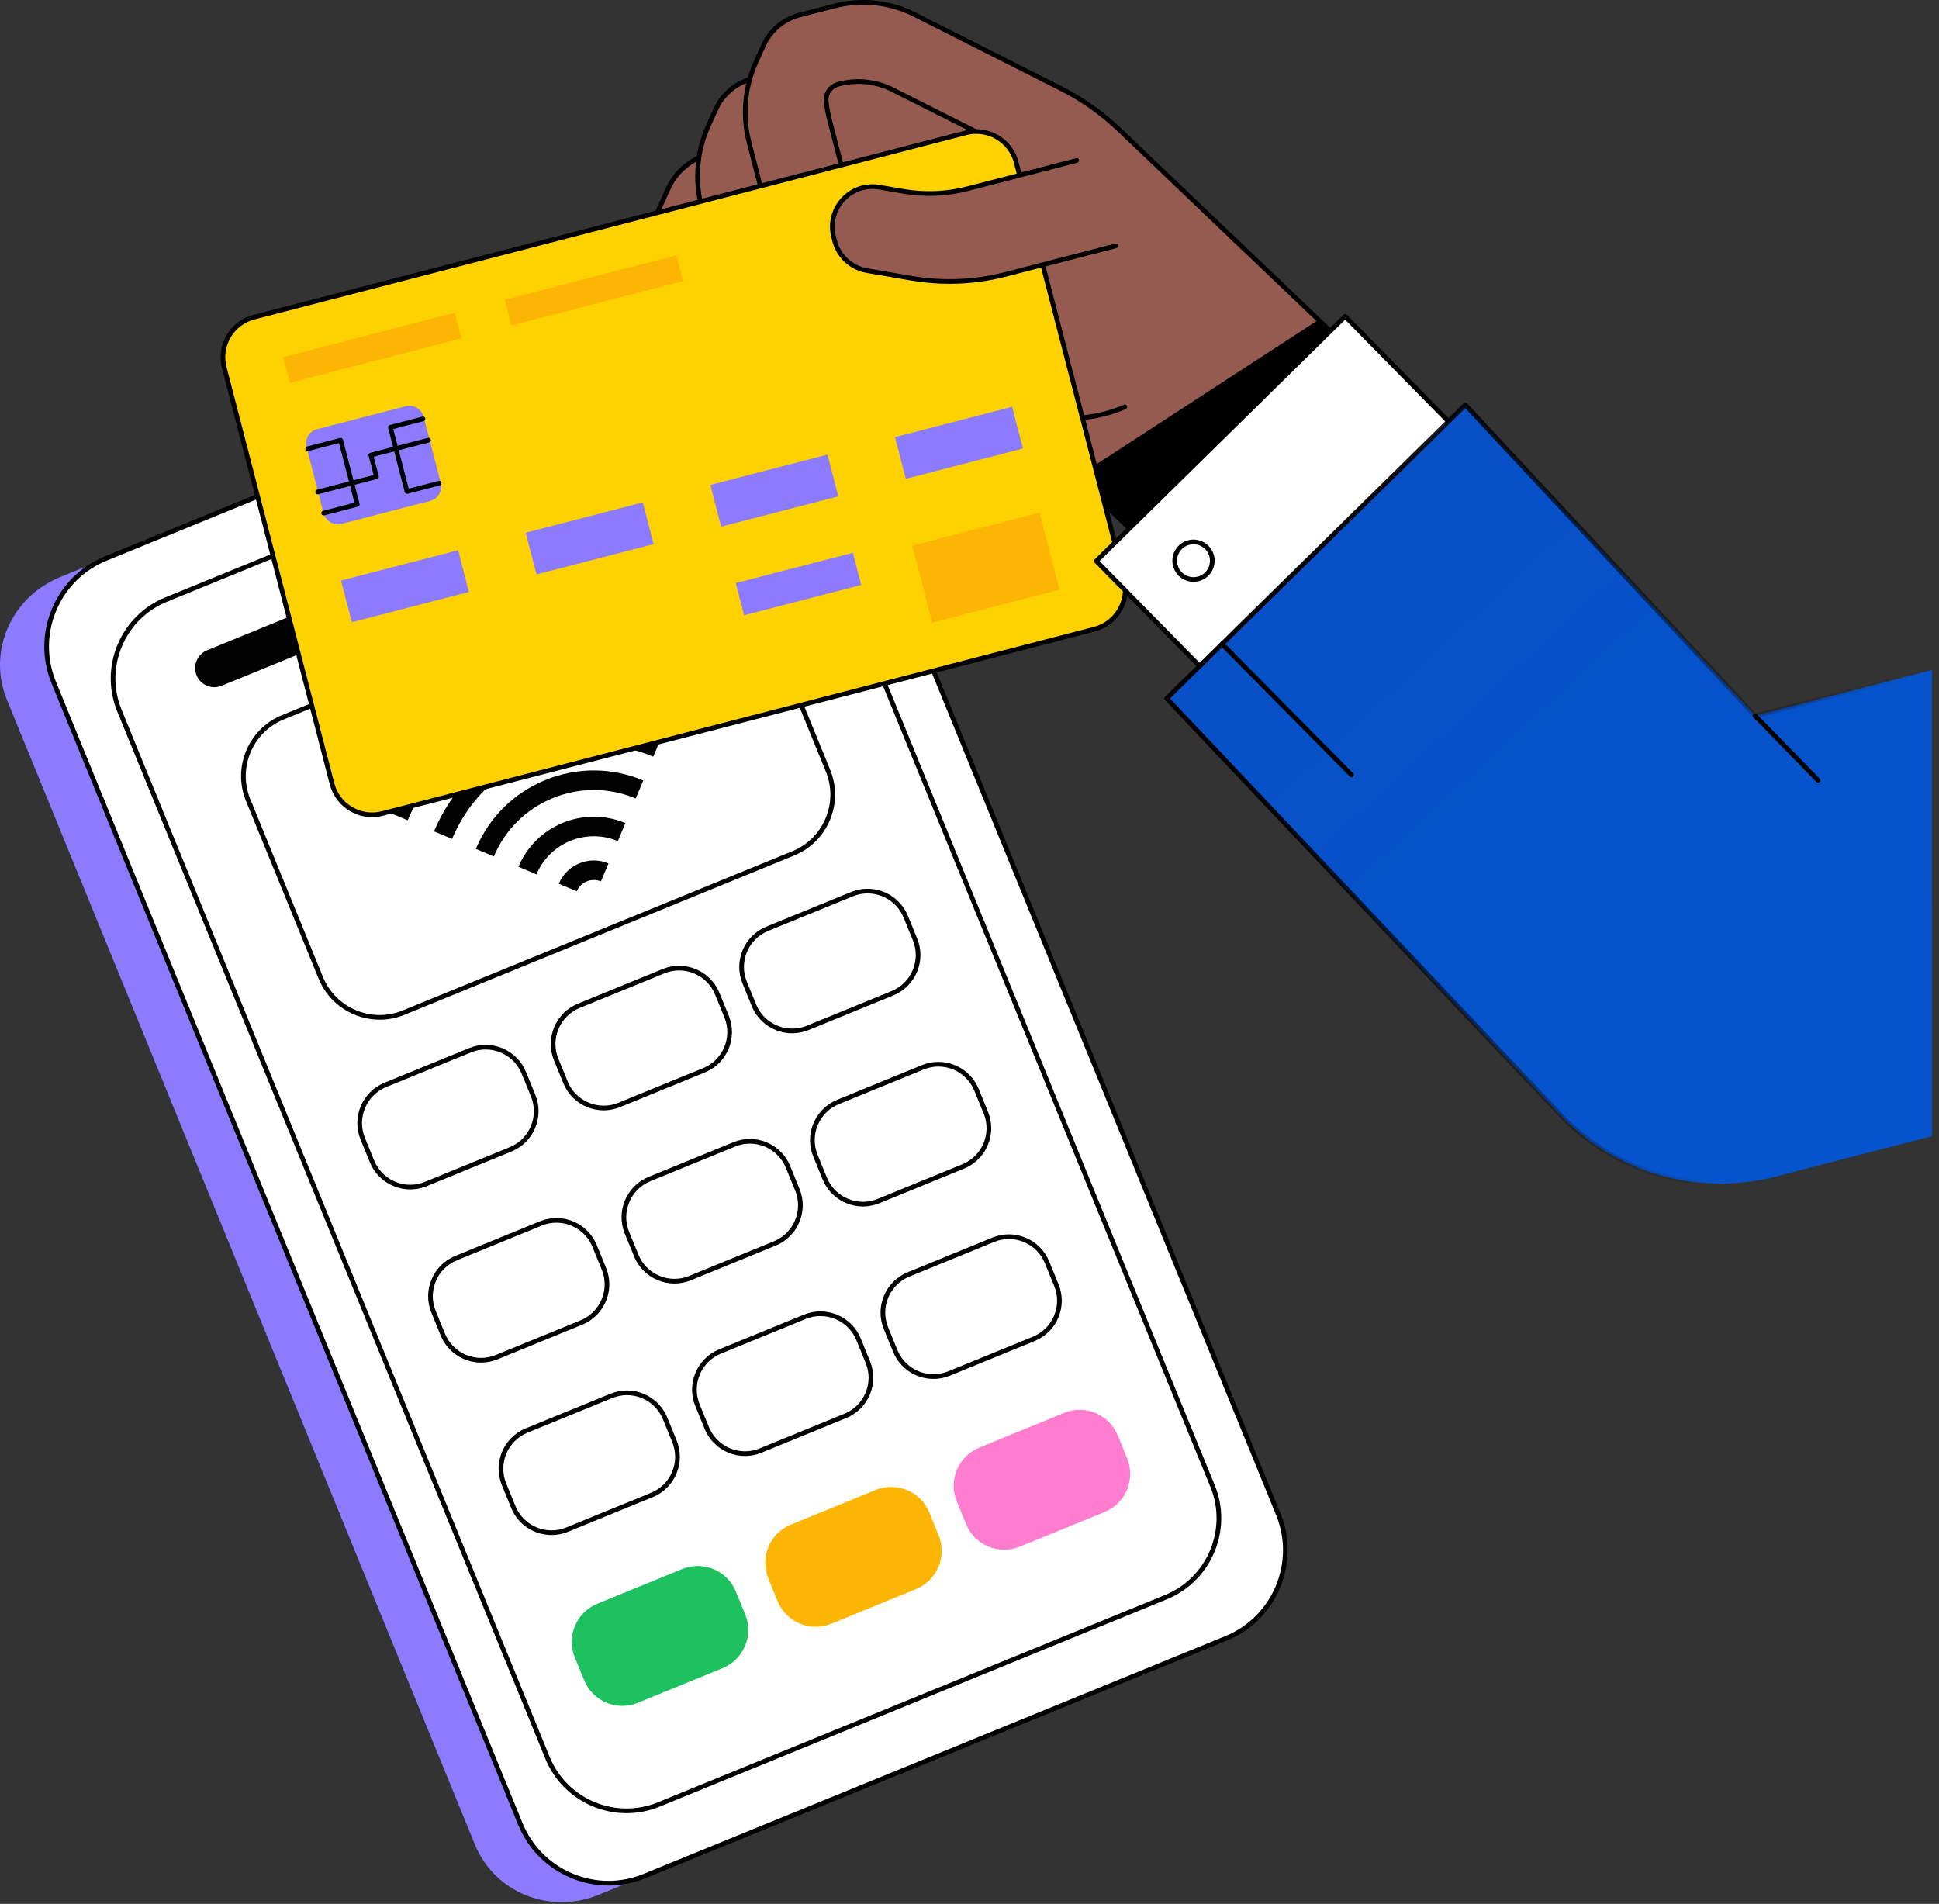
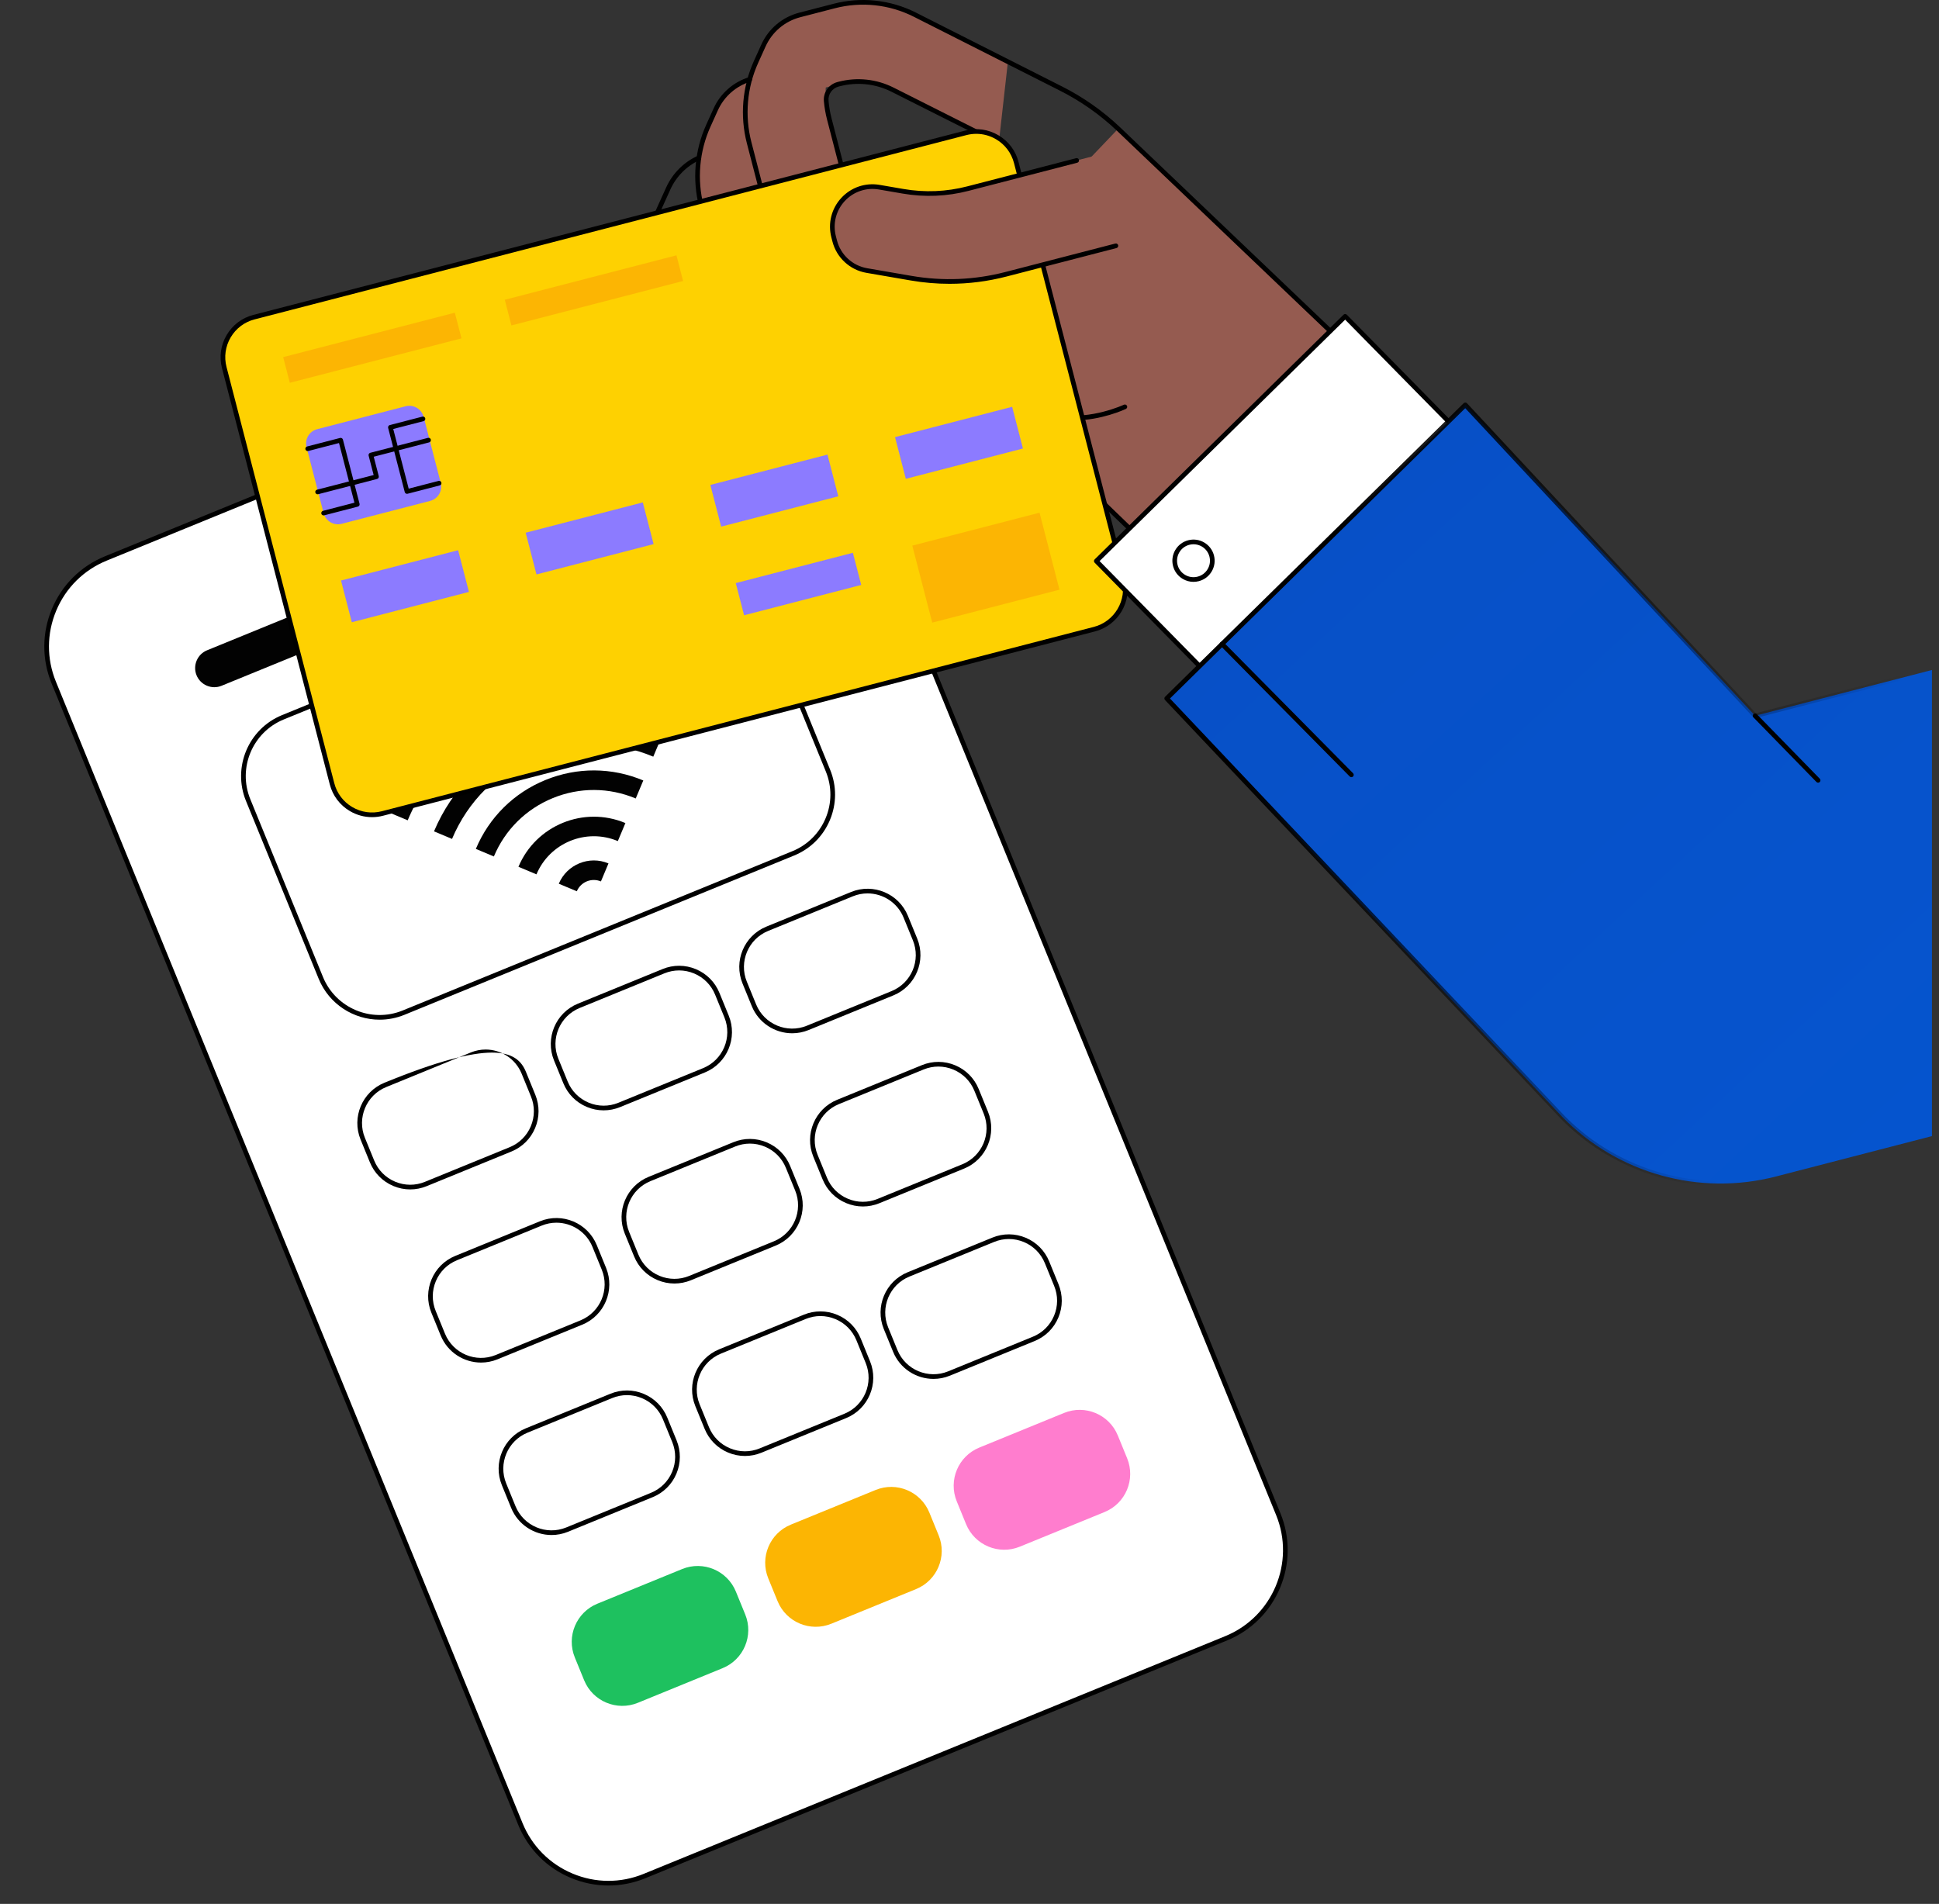
<svg xmlns="http://www.w3.org/2000/svg" width="388" height="381" viewBox="0 0 388 381" fill="none">
  <rect x="0" y="0" width="388" height="381" fill="#333333" stroke="none" />
-   <path d="M11.955 115.523L24.631 110.341L132.417 374.013L119.74 379.195C109.997 383.178 98.944 378.689 95.052 369.169L1.36 139.973C-2.531 130.453 2.212 119.506 11.955 115.523Z" fill="#8C7BFF" />
  <path d="M137.568 64.175L21.193 111.747C11.45 115.73 6.707 126.677 10.599 136.197L104.29 365.392C108.182 374.913 119.236 379.402 128.979 375.419L245.354 327.846C255.097 323.863 259.84 312.917 255.949 303.396L162.257 74.201C158.365 64.681 147.312 60.192 137.568 64.175Z" fill="white" />
  <path d="M121.758 377.317C119.198 377.317 116.639 376.806 114.208 375.786C109.401 373.769 105.668 370.001 103.696 365.176L10.325 136.766C8.353 131.941 8.377 126.637 10.394 121.831C12.411 117.025 16.179 113.292 21.004 111.319L137.401 63.738C147.36 59.666 158.775 64.457 162.847 74.417L256.218 302.827C260.29 312.787 255.499 324.202 245.539 328.274L129.143 375.855C126.759 376.83 124.258 377.317 121.758 377.317ZM137.754 64.602L21.358 112.184C16.763 114.062 13.176 117.616 11.255 122.193C9.335 126.769 9.312 131.819 11.19 136.413L104.56 364.823C106.438 369.417 109.992 373.004 114.569 374.925C119.145 376.846 124.196 376.869 128.789 374.991L245.186 327.41C254.669 323.533 259.231 312.663 255.354 303.18L161.983 74.77C158.106 65.287 147.237 60.726 137.754 64.602Z" fill="black" />
-   <path d="M125.378 362.838C118.466 362.838 111.902 358.725 109.129 351.942L23.473 142.404C21.701 138.07 21.724 133.306 23.535 128.988C25.347 124.671 28.732 121.317 33.066 119.546L134.554 78.059C138.888 76.287 143.653 76.31 147.97 78.121C152.287 79.933 155.641 83.317 157.413 87.652L243.069 297.189C246.726 306.136 242.422 316.39 233.476 320.048L131.988 361.535C129.824 362.419 127.583 362.838 125.378 362.838ZM141.188 77.68C139.062 77.68 136.935 78.094 134.907 78.923L33.419 120.41C29.316 122.087 26.112 125.262 24.396 129.35C22.681 133.437 22.66 137.948 24.338 142.051L109.994 351.589C113.456 360.058 123.165 364.131 131.634 360.671L233.123 319.184C241.592 315.721 245.667 306.013 242.204 297.543L156.548 88.005C154.871 83.902 151.696 80.697 147.609 78.982C145.541 78.114 143.365 77.68 141.188 77.68Z" fill="black" />
  <path d="M120.793 222.195C119.65 222.195 118.507 221.967 117.422 221.511C115.275 220.61 113.608 218.928 112.727 216.773L110.863 212.214C109.045 207.766 111.184 202.667 115.633 200.849L132.594 193.915C134.748 193.035 137.117 193.045 139.264 193.946C141.411 194.847 143.078 196.53 143.959 198.684L145.823 203.244C147.641 207.692 145.501 212.79 141.053 214.609L124.092 221.542C123.027 221.977 121.91 222.195 120.793 222.195ZM135.892 194.196C134.895 194.196 133.898 194.391 132.947 194.779L115.986 201.713C112.014 203.337 110.104 207.889 111.727 211.861L113.591 216.42C114.378 218.344 115.866 219.847 117.783 220.651C119.7 221.455 121.814 221.465 123.738 220.678L140.7 213.745C144.671 212.121 146.582 207.569 144.958 203.597L143.094 199.037C142.308 197.114 140.819 195.611 138.903 194.807C137.933 194.4 136.913 194.196 135.892 194.196Z" fill="black" />
  <path d="M134.954 256.849C133.81 256.849 132.668 256.621 131.582 256.165C129.435 255.264 127.768 253.581 126.887 251.427L125.023 246.867C123.205 242.419 125.345 237.321 129.793 235.502L146.754 228.569C148.909 227.689 151.278 227.699 153.424 228.6C155.571 229.501 157.238 231.184 158.119 233.338L159.983 237.898C161.801 242.346 159.662 247.444 155.213 249.263L138.252 256.196C137.187 256.631 136.07 256.849 134.954 256.849ZM150.052 228.85C149.055 228.85 148.058 229.044 147.107 229.433L130.146 236.367C126.174 237.99 124.264 242.542 125.887 246.515L127.751 251.074C128.538 252.998 130.026 254.5 131.943 255.305C133.86 256.109 135.975 256.119 137.898 255.332L154.86 248.398C158.831 246.775 160.742 242.222 159.118 238.251L157.254 233.691C156.468 231.768 154.979 230.265 153.063 229.461C152.093 229.054 151.073 228.85 150.052 228.85Z" fill="black" />
  <path d="M149.067 291.36C147.924 291.36 146.781 291.132 145.695 290.676C143.548 289.775 141.881 288.092 141 285.937L139.136 281.378C137.318 276.93 139.458 271.832 143.906 270.013L160.867 263.079C163.022 262.199 165.391 262.209 167.538 263.11C169.684 264.011 171.352 265.694 172.233 267.849L174.096 272.409C175.915 276.856 173.775 281.955 169.327 283.773L152.365 290.707C151.301 291.142 150.183 291.36 149.067 291.36ZM164.166 263.361C163.169 263.361 162.171 263.555 161.221 263.944L144.259 270.877C140.288 272.501 138.377 277.053 140.001 281.025L141.865 285.585C142.651 287.509 144.14 289.011 146.056 289.815C147.973 290.62 150.088 290.63 152.012 289.843L168.973 282.909C172.945 281.285 174.855 276.733 173.232 272.762L171.368 268.202C170.581 266.278 169.093 264.776 167.176 263.971C166.207 263.565 165.186 263.361 164.166 263.361Z" fill="black" />
  <path d="M175.208 298.166L158.247 305.099C154.03 306.823 152.009 311.638 153.733 315.855L155.597 320.415C157.32 324.631 162.136 326.652 166.353 324.928L183.314 317.995C187.531 316.271 189.552 311.456 187.828 307.239L185.964 302.679C184.24 298.463 179.425 296.442 175.208 298.166Z" fill="#FCB503" />
-   <path d="M82.082 238.019C80.939 238.019 79.797 237.791 78.711 237.335C76.564 236.434 74.897 234.751 74.016 232.596L72.152 228.037C70.334 223.589 72.474 218.491 76.921 216.672L93.883 209.738C98.333 207.919 103.43 210.059 105.248 214.508L107.112 219.068C107.993 221.222 107.982 223.591 107.081 225.738C106.18 227.884 104.497 229.551 102.343 230.432L85.381 237.366C84.316 237.801 83.199 238.019 82.082 238.019ZM97.171 210.024C96.192 210.024 95.197 210.21 94.236 210.603L77.275 217.536C73.303 219.16 71.393 223.712 73.016 227.684L74.88 232.243C75.667 234.168 77.155 235.67 79.072 236.474C80.989 237.278 83.104 237.288 85.027 236.501L101.989 229.568C103.913 228.782 105.416 227.293 106.22 225.376C107.024 223.46 107.034 221.345 106.247 219.421L104.384 214.861C103.153 211.85 100.239 210.024 97.171 210.024Z" fill="black" />
+   <path d="M82.082 238.019C80.939 238.019 79.797 237.791 78.711 237.335C76.564 236.434 74.897 234.751 74.016 232.596L72.152 228.037C70.334 223.589 72.474 218.491 76.921 216.672C98.333 207.919 103.43 210.059 105.248 214.508L107.112 219.068C107.993 221.222 107.982 223.591 107.081 225.738C106.18 227.884 104.497 229.551 102.343 230.432L85.381 237.366C84.316 237.801 83.199 238.019 82.082 238.019ZM97.171 210.024C96.192 210.024 95.197 210.21 94.236 210.603L77.275 217.536C73.303 219.16 71.393 223.712 73.016 227.684L74.88 232.243C75.667 234.168 77.155 235.67 79.072 236.474C80.989 237.278 83.104 237.288 85.027 236.501L101.989 229.568C103.913 228.782 105.416 227.293 106.22 225.376C107.024 223.46 107.034 221.345 106.247 219.421L104.384 214.861C103.153 211.85 100.239 210.024 97.171 210.024Z" fill="black" />
  <path d="M96.262 272.668C92.826 272.668 89.562 270.622 88.184 267.25L86.32 262.691C84.501 258.243 86.641 253.144 91.09 251.326L108.051 244.392C112.5 242.574 117.597 244.714 119.416 249.161L121.28 253.721C123.098 258.169 120.958 263.267 116.51 265.086L99.549 272.02C98.473 272.459 97.359 272.667 96.262 272.668ZM111.339 244.677C110.36 244.677 109.365 244.863 108.404 245.256L91.443 252.19C89.519 252.976 88.016 254.465 87.212 256.382C86.407 258.298 86.398 260.413 87.184 262.338L89.048 266.897C90.672 270.868 95.223 272.779 99.195 271.155L116.157 264.222C120.128 262.598 122.039 258.046 120.415 254.075L118.551 249.515C117.321 246.504 114.407 244.677 111.339 244.677Z" fill="black" />
  <path d="M110.368 307.178C106.931 307.179 103.668 305.133 102.289 301.76L100.425 297.201C98.607 292.753 100.747 287.655 105.195 285.836L122.157 278.903C124.312 278.022 126.681 278.032 128.827 278.933C130.974 279.834 132.641 281.517 133.522 283.672L135.386 288.232C136.266 290.387 136.255 292.755 135.355 294.902C134.454 297.048 132.771 298.716 130.616 299.597L113.655 306.531C112.578 306.97 111.464 307.178 110.368 307.178ZM125.454 279.184C124.458 279.184 123.46 279.378 122.51 279.767L105.548 286.701C101.576 288.324 99.666 292.876 101.29 296.848L103.153 301.408C104.777 305.379 109.328 307.289 113.301 305.666L130.262 298.732C132.186 297.946 133.689 296.458 134.493 294.541C135.297 292.624 135.307 290.509 134.521 288.585L132.657 284.026C131.87 282.102 130.382 280.599 128.465 279.795C127.496 279.388 126.475 279.184 125.454 279.184Z" fill="black" />
  <path d="M136.497 313.989L119.536 320.922C115.319 322.646 113.298 327.462 115.022 331.678L116.886 336.238C118.609 340.455 123.425 342.476 127.642 340.752L144.603 333.818C148.82 332.095 150.841 327.279 149.117 323.062L147.253 318.503C145.529 314.286 140.714 312.265 136.497 313.989Z" fill="#1EC15F" />
  <path d="M158.52 206.772C155.084 206.772 151.82 204.727 150.441 201.355L148.578 196.795C146.759 192.347 148.899 187.249 153.347 185.43L170.309 178.497C174.758 176.678 179.855 178.818 181.674 183.266L183.538 187.826C185.356 192.274 183.216 197.372 178.768 199.191L161.807 206.124C160.731 206.564 159.616 206.772 158.52 206.772ZM173.597 178.782C172.617 178.782 171.623 178.968 170.662 179.361L153.7 186.295C149.729 187.918 147.818 192.47 149.442 196.443L151.306 201.002C152.929 204.973 157.481 206.884 161.453 205.26L178.415 198.327C182.386 196.703 184.297 192.151 182.673 188.179L180.809 183.619C179.579 180.609 176.664 178.782 173.597 178.782Z" fill="black" />
  <path d="M172.672 241.431C171.529 241.431 170.386 241.203 169.3 240.747C167.154 239.846 165.486 238.163 164.606 236.009L162.742 231.449C160.924 227.001 163.063 221.903 167.511 220.084L184.473 213.151C186.627 212.27 188.996 212.28 191.143 213.182C193.289 214.083 194.957 215.765 195.838 217.92L197.702 222.479C199.52 226.927 197.38 232.026 192.932 233.844L175.971 240.778C174.906 241.213 173.789 241.431 172.672 241.431ZM187.771 213.432C186.774 213.432 185.777 213.626 184.826 214.015L167.865 220.948C163.893 222.572 161.983 227.124 163.606 231.096L165.47 235.656C166.257 237.579 167.745 239.082 169.662 239.886C171.578 240.69 173.694 240.701 175.617 239.914L192.578 232.98C196.55 231.357 198.46 226.805 196.837 222.833L194.973 218.273C194.186 216.35 192.698 214.847 190.781 214.043C189.812 213.636 188.792 213.432 187.771 213.432Z" fill="black" />
  <path d="M186.794 275.937C183.357 275.937 180.094 273.891 178.715 270.519L176.851 265.96C175.033 261.512 177.173 256.413 181.621 254.595L198.582 247.661C200.737 246.781 203.106 246.791 205.253 247.692C207.399 248.593 209.067 250.276 209.947 252.43L211.811 256.99C212.692 259.145 212.681 261.514 211.78 263.66C210.879 265.807 209.196 267.474 207.042 268.355L190.08 275.289C189.004 275.729 187.89 275.937 186.794 275.937ZM201.88 247.942C200.883 247.942 199.886 248.137 198.935 248.525L181.974 255.459C178.002 257.083 176.092 261.635 177.716 265.607L179.579 270.166C181.202 274.137 185.755 276.047 189.727 274.425L206.688 267.491C208.612 266.704 210.115 265.216 210.919 263.299C211.723 261.383 211.733 259.268 210.946 257.343L209.083 252.784C208.296 250.86 206.808 249.357 204.891 248.553C203.921 248.146 202.901 247.942 201.88 247.942Z" fill="black" />
  <path d="M212.923 282.747L195.961 289.681C191.745 291.404 189.724 296.22 191.448 300.437L193.311 304.996C195.035 309.213 199.851 311.234 204.068 309.51L221.029 302.577C225.246 300.853 227.267 296.037 225.543 291.82L223.679 287.261C221.955 283.044 217.14 281.023 212.923 282.747Z" fill="#FF7DCE" />
  <path d="M75.974 204.052C70.782 204.052 65.852 200.962 63.769 195.866L49.221 160.279C46.474 153.558 49.707 145.856 56.428 143.108L134.395 111.236C137.65 109.905 141.229 109.922 144.473 111.283C147.716 112.644 150.235 115.187 151.566 118.443L166.113 154.029C167.444 157.285 167.427 160.864 166.066 164.107C164.705 167.35 162.163 169.869 158.907 171.2L80.94 203.073C79.314 203.737 77.631 204.052 75.974 204.052ZM134.748 112.101L56.781 143.973C50.537 146.525 47.533 153.682 50.086 159.926L64.633 195.513C67.185 201.757 74.342 204.761 80.587 202.208L158.554 170.336C161.578 169.1 163.941 166.759 165.205 163.746C166.47 160.733 166.485 157.408 165.249 154.383L150.701 118.796C149.465 115.771 147.124 113.409 144.111 112.144C141.098 110.879 137.772 110.864 134.748 112.101Z" fill="black" />
  <path d="M81.583 164.155L77.977 162.641C82.555 151.732 91.108 143.258 102.06 138.781C113.012 134.304 125.051 134.36 135.961 138.938L134.448 142.545C124.501 138.37 113.524 138.32 103.54 142.401C93.555 146.483 85.757 154.209 81.583 164.155Z" fill="#020202" />
  <path d="M130.723 151.417C123.147 148.237 114.785 148.199 107.179 151.308C99.573 154.417 93.634 160.302 90.454 167.879L86.848 166.365C90.432 157.825 97.126 151.192 105.699 147.687C114.272 144.183 123.697 144.227 132.237 147.811L130.723 151.417Z" fill="#020202" />
  <path d="M98.825 171.391L95.219 169.877C97.864 163.573 102.807 158.677 109.135 156.09C115.464 153.503 122.421 153.535 128.725 156.181L127.212 159.787C121.871 157.546 115.977 157.519 110.615 159.71C105.254 161.902 101.066 166.05 98.825 171.391Z" fill="#020202" />
  <path d="M123.632 168.312C117.308 165.658 110.003 168.644 107.349 174.969L103.742 173.455C107.23 165.143 116.833 161.217 125.145 164.706L123.632 168.312Z" fill="#020202" />
  <path d="M120.246 176.385C118.372 175.598 116.209 176.483 115.423 178.357L111.816 176.843C113.437 172.981 117.898 171.157 121.76 172.778L120.246 176.385Z" fill="#020202" />
  <path d="M135.808 91.553L41.43 130.133C39.477 130.931 38.532 133.183 39.331 135.136C40.129 137.089 42.38 138.034 44.333 137.235L138.711 98.655C140.664 97.857 141.609 95.606 140.81 93.653C140.012 91.699 137.761 90.755 135.808 91.553Z" fill="#020202" />
-   <path d="M212.281 17.708L184.794 3.875L154.006 17.952L149.297 59.241L186.505 77.967C197.869 83.686 210.924 85.081 223.24 81.892L244.481 76.393L237.322 48.742C233.835 35.273 224.709 23.963 212.281 17.708Z" fill="#955B50" />
  <path d="M223.769 25.744L184.82 66.571L241.47 120.614L280.418 79.787L223.769 25.744Z" fill="#955B50" />
-   <path d="M215.238 95.614L241.449 120.619L280.396 79.794L263.836 63.996L215.238 95.614Z" fill="black" />
  <path d="M166.949 1.201L161.004 2.74L164.853 17.605L167.949 16.803C171.518 15.879 175.302 16.283 178.595 17.941L199.859 28.642L201.69 12.307L183.039 2.92C178.061 0.415 172.343 -0.196 166.949 1.201Z" fill="#955B50" />
  <path d="M140.243 62.569L113.121 69.591C108.706 70.734 104.201 68.081 103.058 63.666L102.98 63.367C101.837 58.953 104.49 54.447 108.905 53.304L136.026 46.282L140.243 62.569Z" fill="#955B50" />
  <path d="M152.77 9.116L151.294 12.378C148.999 17.452 148.508 23.159 149.904 28.55L153.999 44.366C155.109 48.653 159.484 51.229 163.771 50.119L164.433 49.947C168.721 48.837 171.296 44.462 170.186 40.175L165.947 23.8C164.645 18.77 165.102 13.446 167.244 8.712L167.659 7.794C169.055 4.709 166.254 1.381 162.975 2.23L160.051 2.987C156.822 3.823 154.145 6.076 152.77 9.116Z" fill="#955B50" />
  <path d="M143.223 21.882L141.747 25.144C139.452 30.218 138.961 35.925 140.357 41.316L144.452 57.132C145.562 61.419 149.937 63.995 154.224 62.885L154.886 62.714C159.174 61.604 161.749 57.228 160.639 52.941L156.4 36.567C155.097 31.537 155.555 26.213 157.696 21.479L158.112 20.561C159.508 17.475 156.707 14.147 153.428 14.996L150.504 15.753C147.275 16.589 144.598 18.843 143.223 21.882Z" fill="#955B50" />
-   <path d="M133.718 37.719L131.617 42.363C129.889 46.182 129.52 50.477 130.571 54.535L133.374 65.361C134.483 69.648 138.859 72.223 143.146 71.113L143.808 70.942C148.096 69.832 150.671 65.457 149.561 61.169L146.758 50.344C145.708 46.286 146.077 41.991 147.805 38.172L149.181 35.13C150.447 32.33 147.906 29.31 144.93 30.08L141.844 30.879C138.24 31.812 135.252 34.327 133.718 37.719Z" fill="#955B50" />
  <path d="M110.962 70.348C109.445 70.348 107.949 69.944 106.607 69.154C104.624 67.987 103.214 66.117 102.638 63.89L102.505 63.378C101.928 61.151 102.254 58.832 103.421 56.849C104.588 54.866 106.458 53.456 108.685 52.88L129.994 47.363C130.245 47.296 130.498 47.449 130.563 47.697C130.627 47.947 130.477 48.202 130.227 48.266L108.919 53.784C106.933 54.298 105.266 55.555 104.226 57.323C103.185 59.091 102.895 61.158 103.409 63.144L103.542 63.656C104.056 65.641 105.313 67.308 107.081 68.349C108.848 69.39 110.916 69.679 112.902 69.166L133.013 63.959C133.264 63.892 133.518 64.044 133.582 64.294C133.647 64.544 133.497 64.799 133.247 64.863L113.136 70.07C112.416 70.256 111.687 70.348 110.962 70.348Z" fill="black" />
  <path d="M152.218 63.609C148.444 63.609 144.991 61.068 144.002 57.249L139.907 41.433C138.489 35.958 138.992 30.105 141.323 24.952L142.799 21.69C144.155 18.692 146.737 16.415 149.881 15.445C150.128 15.368 150.389 15.507 150.465 15.753C150.541 16 150.403 16.261 150.157 16.337C147.268 17.228 144.896 19.32 143.65 22.074L142.174 25.337C139.93 30.296 139.446 35.93 140.811 41.199L144.906 57.015C145.949 61.046 150.078 63.477 154.109 62.433L154.771 62.262C158.803 61.218 161.233 57.089 160.189 53.058L159.47 50.278C159.405 50.028 159.555 49.774 159.805 49.709C160.057 49.643 160.309 49.795 160.374 50.044L161.093 52.824C162.266 57.354 159.535 61.993 155.005 63.165L154.343 63.337C153.633 63.521 152.92 63.609 152.218 63.609Z" fill="black" />
  <path d="M141.14 71.837C137.366 71.838 133.913 69.297 132.924 65.478L130.121 54.652C129.048 50.506 129.429 46.073 131.194 42.171L133.295 37.527C134.573 34.702 136.832 32.441 139.655 31.16C139.89 31.054 140.167 31.157 140.273 31.392C140.38 31.627 140.276 31.904 140.041 32.01C137.424 33.197 135.33 35.293 134.145 37.911L132.045 42.556C130.367 46.265 130.005 50.478 131.025 54.418L133.828 65.243C134.872 69.275 139.001 71.704 143.032 70.662L143.694 70.49C147.152 69.594 149.528 66.359 149.345 62.799C149.331 62.541 149.529 62.321 149.787 62.308C150.039 62.295 150.264 62.493 150.277 62.75C150.483 66.752 147.813 70.388 143.928 71.394L143.265 71.566C142.555 71.75 141.842 71.837 141.14 71.837Z" fill="black" />
  <path d="M215.061 84.113C214.069 84.113 213.057 84.037 212.049 83.857C211.795 83.812 211.626 83.57 211.671 83.316C211.716 83.061 211.956 82.892 212.213 82.938C218.304 84.026 224.829 81.022 224.894 80.99C225.129 80.882 225.405 80.982 225.515 81.216C225.624 81.449 225.523 81.727 225.29 81.836C225.057 81.946 220.355 84.113 215.061 84.113Z" fill="black" />
  <path d="M241.464 121.281L202.226 83.446C196.674 82.612 191.315 80.909 186.297 78.384L155.483 62.876C155.253 62.76 155.16 62.479 155.276 62.249C155.391 62.018 155.672 61.926 155.903 62.041L186.716 77.549C191.691 80.053 197.005 81.733 202.511 82.544L202.659 82.566L241.436 119.957L279.736 79.809L223.428 26.092C220.05 22.898 216.229 20.218 212.072 18.125L182.826 3.337C177.949 0.882 172.351 0.284 167.065 1.653L160.166 3.439C157.057 4.244 154.515 6.384 153.192 9.309L151.717 12.57C149.473 17.53 148.99 23.165 150.354 28.434L154.449 44.249C154.954 46.202 156.19 47.841 157.928 48.864C159.667 49.887 161.699 50.172 163.652 49.667L164.314 49.495C166.267 48.99 167.906 47.754 168.93 46.016C169.953 44.278 170.238 42.245 169.732 40.292L165.493 23.918C165.186 22.734 164.974 21.504 164.863 20.263C164.703 18.483 165.85 16.864 167.591 16.413L167.831 16.351C171.511 15.398 175.407 15.815 178.803 17.524L200.067 28.225C200.297 28.341 200.39 28.622 200.274 28.852C200.158 29.082 199.878 29.175 199.647 29.06L178.383 18.358C175.19 16.751 171.525 16.361 168.065 17.255L167.824 17.317C166.528 17.652 165.674 18.856 165.793 20.179C165.899 21.37 166.103 22.548 166.397 23.683L170.636 40.058C171.204 42.252 170.884 44.537 169.734 46.49C168.584 48.443 166.742 49.832 164.548 50.399L163.886 50.571C161.692 51.14 159.408 50.819 157.454 49.669C155.501 48.519 154.113 46.678 153.545 44.484L149.45 28.669C148.032 23.193 148.535 17.34 150.866 12.185L152.341 8.925C153.781 5.74 156.548 3.412 159.932 2.535L166.831 0.749C172.336 -0.677 178.166 -0.053 183.246 2.503L212.493 17.291C216.73 19.424 220.626 22.157 224.071 25.415L281.056 79.779L241.464 121.281Z" fill="black" />
  <path d="M218.974 125.91L76.547 162.786C72.113 163.934 67.587 161.27 66.439 156.835L44.88 73.569C43.732 69.135 46.396 64.609 50.831 63.461L193.257 26.585C197.692 25.437 202.218 28.101 203.366 32.535L224.924 115.801C226.072 120.236 223.408 124.762 218.974 125.91Z" fill="#FED101" />
  <path d="M74.443 163.524C72.902 163.524 71.383 163.113 70.019 162.311C68.005 161.125 66.573 159.226 65.988 156.963L44.423 73.676C43.838 71.413 44.168 69.058 45.354 67.044C46.54 65.029 48.439 63.598 50.701 63.012L193.149 26.13C195.411 25.543 197.767 25.875 199.781 27.061C201.796 28.246 203.227 30.145 203.813 32.408L225.378 115.695C226.587 120.366 223.771 125.15 219.1 126.359L76.652 163.241C75.921 163.43 75.179 163.524 74.443 163.524ZM195.356 26.782C194.698 26.782 194.036 26.865 193.383 27.034L50.935 63.916C48.914 64.439 47.218 65.719 46.158 67.518C45.099 69.317 44.804 71.421 45.328 73.442L66.892 156.729C67.415 158.75 68.694 160.447 70.493 161.506C72.293 162.565 74.396 162.861 76.418 162.337L218.866 125.455C223.038 124.375 225.554 120.101 224.473 115.929L202.909 32.642C202.386 30.62 201.107 28.924 199.307 27.865C198.09 27.149 196.732 26.782 195.356 26.782Z" fill="black" />
  <path d="M86.066 100.24L68.373 104.821C66.787 105.232 65.169 104.279 64.758 102.694L61.342 89.497C60.931 87.912 61.883 86.293 63.469 85.883L81.163 81.302C82.748 80.891 84.367 81.844 84.777 83.429L88.194 96.626C88.604 98.212 87.652 99.83 86.066 100.24Z" fill="#8C7BFF" />
  <path d="M64.753 103.143C64.545 103.143 64.356 103.003 64.301 102.793C64.236 102.543 64.386 102.288 64.636 102.224L70.925 100.595L67.835 88.658L61.685 90.25C61.435 90.317 61.181 90.164 61.117 89.915C61.052 89.665 61.202 89.41 61.452 89.346L68.053 87.637C68.172 87.605 68.299 87.623 68.407 87.686C68.513 87.749 68.591 87.852 68.622 87.971L71.947 100.813C72.011 101.062 71.861 101.318 71.612 101.382L64.87 103.127C64.831 103.138 64.791 103.143 64.753 103.143Z" fill="black" />
  <path d="M81.444 98.82C81.236 98.82 81.047 98.681 80.992 98.471L77.667 85.629C77.636 85.509 77.654 85.382 77.717 85.275C77.78 85.168 77.882 85.091 78.002 85.06L84.523 83.372C84.774 83.305 85.028 83.457 85.092 83.706C85.157 83.956 85.007 84.211 84.757 84.275L78.688 85.847L81.779 97.784L87.753 96.238C88.004 96.172 88.258 96.323 88.322 96.572C88.386 96.822 88.236 97.077 87.987 97.141L81.561 98.805C81.522 98.816 81.483 98.82 81.444 98.82Z" fill="black" />
  <path d="M63.553 98.914C63.345 98.914 63.156 98.774 63.101 98.564C63.036 98.314 63.186 98.059 63.436 97.995L74.768 95.061L73.763 91.179C73.699 90.929 73.849 90.674 74.098 90.61L85.639 87.622C85.891 87.557 86.143 87.708 86.208 87.957C86.272 88.207 86.122 88.462 85.873 88.526L74.784 91.397L75.789 95.279C75.854 95.529 75.704 95.784 75.454 95.848L63.67 98.899C63.631 98.909 63.591 98.914 63.553 98.914Z" fill="black" />
  <path d="M91.674 110.103L68.238 116.17L70.399 124.517L93.835 118.45L91.674 110.103Z" fill="#8C7BFF" />
  <path d="M128.627 100.537L105.191 106.604L107.352 114.951L130.788 108.884L128.627 100.537Z" fill="#8C7BFF" />
  <path d="M165.58 90.971L142.145 97.038L144.305 105.385L167.741 99.318L165.58 90.971Z" fill="#8C7BFF" />
  <path d="M170.666 110.619L147.23 116.685L148.897 123.123L172.333 117.056L170.666 110.619Z" fill="#8C7BFF" />
  <path d="M202.534 81.405L179.098 87.472L181.258 95.819L204.694 89.752L202.534 81.405Z" fill="#8C7BFF" />
  <path d="M91.015 62.572L56.664 71.464L57.994 76.601L92.345 67.709L91.015 62.572Z" fill="#FCB503" />
  <path d="M135.359 51.093L101.008 59.985L102.337 65.122L136.689 56.23L135.359 51.093Z" fill="#FCB503" />
  <path d="M208.017 102.594L182.555 109.186L186.544 124.596L212.006 118.004L208.017 102.594Z" fill="#FCB503" />
  <path d="M180.705 38.278L175.951 37.459C170.202 36.468 165.348 41.742 166.81 47.389L167.029 48.234C167.82 51.292 170.33 53.601 173.442 54.138L182.312 55.666C188.63 56.754 195.106 56.486 201.312 54.879L223.295 49.188L218.658 31.278L193.698 37.74C189.454 38.839 185.025 39.022 180.705 38.278Z" fill="#955B50" />
  <path d="M190.011 56.795C187.421 56.795 184.826 56.572 182.235 56.126L173.365 54.597C170.079 54.031 167.415 51.58 166.579 48.352L166.36 47.506C165.633 44.7 166.372 41.751 168.335 39.619C170.298 37.486 173.173 36.505 176.032 36.999L180.787 37.818C185.071 38.556 189.376 38.377 193.583 37.288L215.333 31.657C215.585 31.59 215.838 31.743 215.902 31.992C215.967 32.241 215.817 32.496 215.567 32.561L193.817 38.192C189.481 39.315 185.044 39.499 180.628 38.738L175.873 37.919C173.331 37.483 170.769 38.353 169.022 40.251C167.274 42.15 166.617 44.774 167.264 47.272L167.483 48.117C168.227 50.991 170.598 53.173 173.523 53.677L182.394 55.206C188.688 56.29 195.014 56.028 201.197 54.427L223.18 48.736C223.431 48.669 223.684 48.822 223.749 49.071C223.813 49.32 223.663 49.575 223.414 49.639L201.431 55.331C197.664 56.306 193.844 56.795 190.011 56.795Z" fill="black" />
  <path d="M269.185 63.317L219.383 112.282L243.097 136.402L292.9 87.438L269.185 63.317Z" fill="white" />
  <path d="M243.088 136.859C242.967 136.859 242.846 136.812 242.755 136.719L219.04 112.6C218.953 112.512 218.905 112.393 218.906 112.269C218.907 112.145 218.957 112.027 219.046 111.94L268.845 62.976C269.029 62.795 269.324 62.797 269.505 62.981L293.22 87.1C293.307 87.189 293.355 87.308 293.354 87.431C293.353 87.555 293.303 87.674 293.214 87.76L243.415 136.725C243.324 136.814 243.206 136.859 243.088 136.859ZM220.033 112.279L243.093 135.732L292.227 87.422L269.167 63.969L220.033 112.279Z" fill="black" />
  <path d="M238.816 116.437C238.071 116.437 237.338 116.238 236.679 115.851C235.705 115.278 235.014 114.36 234.73 113.267C234.447 112.174 234.607 111.035 235.18 110.063C235.753 109.089 236.67 108.397 237.764 108.114C238.857 107.831 239.995 107.991 240.968 108.563C241.942 109.137 242.633 110.054 242.917 111.147C243.2 112.241 243.04 113.378 242.467 114.351C241.894 115.325 240.977 116.016 239.883 116.3C239.53 116.392 239.172 116.437 238.816 116.437ZM238.829 108.912C238.552 108.912 238.273 108.947 237.998 109.018C237.146 109.239 236.431 109.778 235.985 110.536C235.539 111.295 235.414 112.181 235.635 113.033C235.855 113.885 236.394 114.6 237.153 115.046C237.911 115.492 238.798 115.616 239.649 115.396C240.501 115.175 241.216 114.637 241.662 113.878C242.109 113.12 242.233 112.233 242.013 111.382C241.792 110.53 241.253 109.815 240.495 109.368C239.982 109.066 239.41 108.912 238.829 108.912Z" fill="black" />
  <path d="M386.59 134.073L351.202 143.235L293.215 81.018L233.465 139.766L312.72 223.606C323.811 234.885 340.078 239.391 355.393 235.426L386.59 227.349L386.59 134.073Z" fill="url(#paint0_linear_1327_1433)" />
  <path d="M344.35 237.298C332.49 237.298 320.889 232.581 312.385 223.933L233.124 140.087C232.949 139.902 232.954 139.612 233.136 139.434L292.885 80.685C292.976 80.597 293.102 80.552 293.223 80.551C293.349 80.554 293.468 80.608 293.554 80.7L351.351 142.714L386.471 133.621C386.722 133.554 386.975 133.707 387.04 133.955C387.104 134.205 386.954 134.46 386.705 134.524L351.316 143.687C351.151 143.73 350.974 143.678 350.858 143.553L293.198 81.687L234.117 139.778L313.057 223.285C323.991 234.403 340.17 238.885 355.274 234.975L386.471 226.897C386.722 226.831 386.975 226.983 387.04 227.232C387.104 227.482 386.954 227.737 386.705 227.801L355.508 235.878C351.823 236.833 348.073 237.298 344.35 237.298Z" fill="url(#paint1_linear_1327_1433)" />
  <path d="M270.418 155.524C270.297 155.524 270.177 155.478 270.086 155.385L244.205 129.204C244.024 129.021 244.026 128.725 244.209 128.544C244.392 128.362 244.688 128.364 244.869 128.548L270.75 154.729C270.931 154.912 270.929 155.208 270.746 155.389C270.655 155.479 270.536 155.524 270.418 155.524Z" fill="black" />
  <path d="M363.809 156.623C363.687 156.623 363.566 156.576 363.474 156.482L350.867 143.561C350.687 143.376 350.691 143.081 350.875 142.901C351.06 142.722 351.356 142.725 351.536 142.909L364.143 155.83C364.323 156.015 364.319 156.31 364.135 156.49C364.044 156.579 363.926 156.623 363.809 156.623Z" fill="black" />
  <defs>
    <linearGradient id="paint0_linear_1327_1433" x1="266.5" y1="98.148" x2="404.5" y2="247.648" gradientUnits="userSpaceOnUse">
      <stop stop-color="#0750C7" />
      <stop offset="1" stop-color="#0555CF" />
    </linearGradient>
    <linearGradient id="paint1_linear_1327_1433" x1="268" y1="102.148" x2="379" y2="144.148" gradientUnits="userSpaceOnUse">
      <stop />
      <stop offset="1" stop-opacity="0" />
    </linearGradient>
  </defs>
</svg>